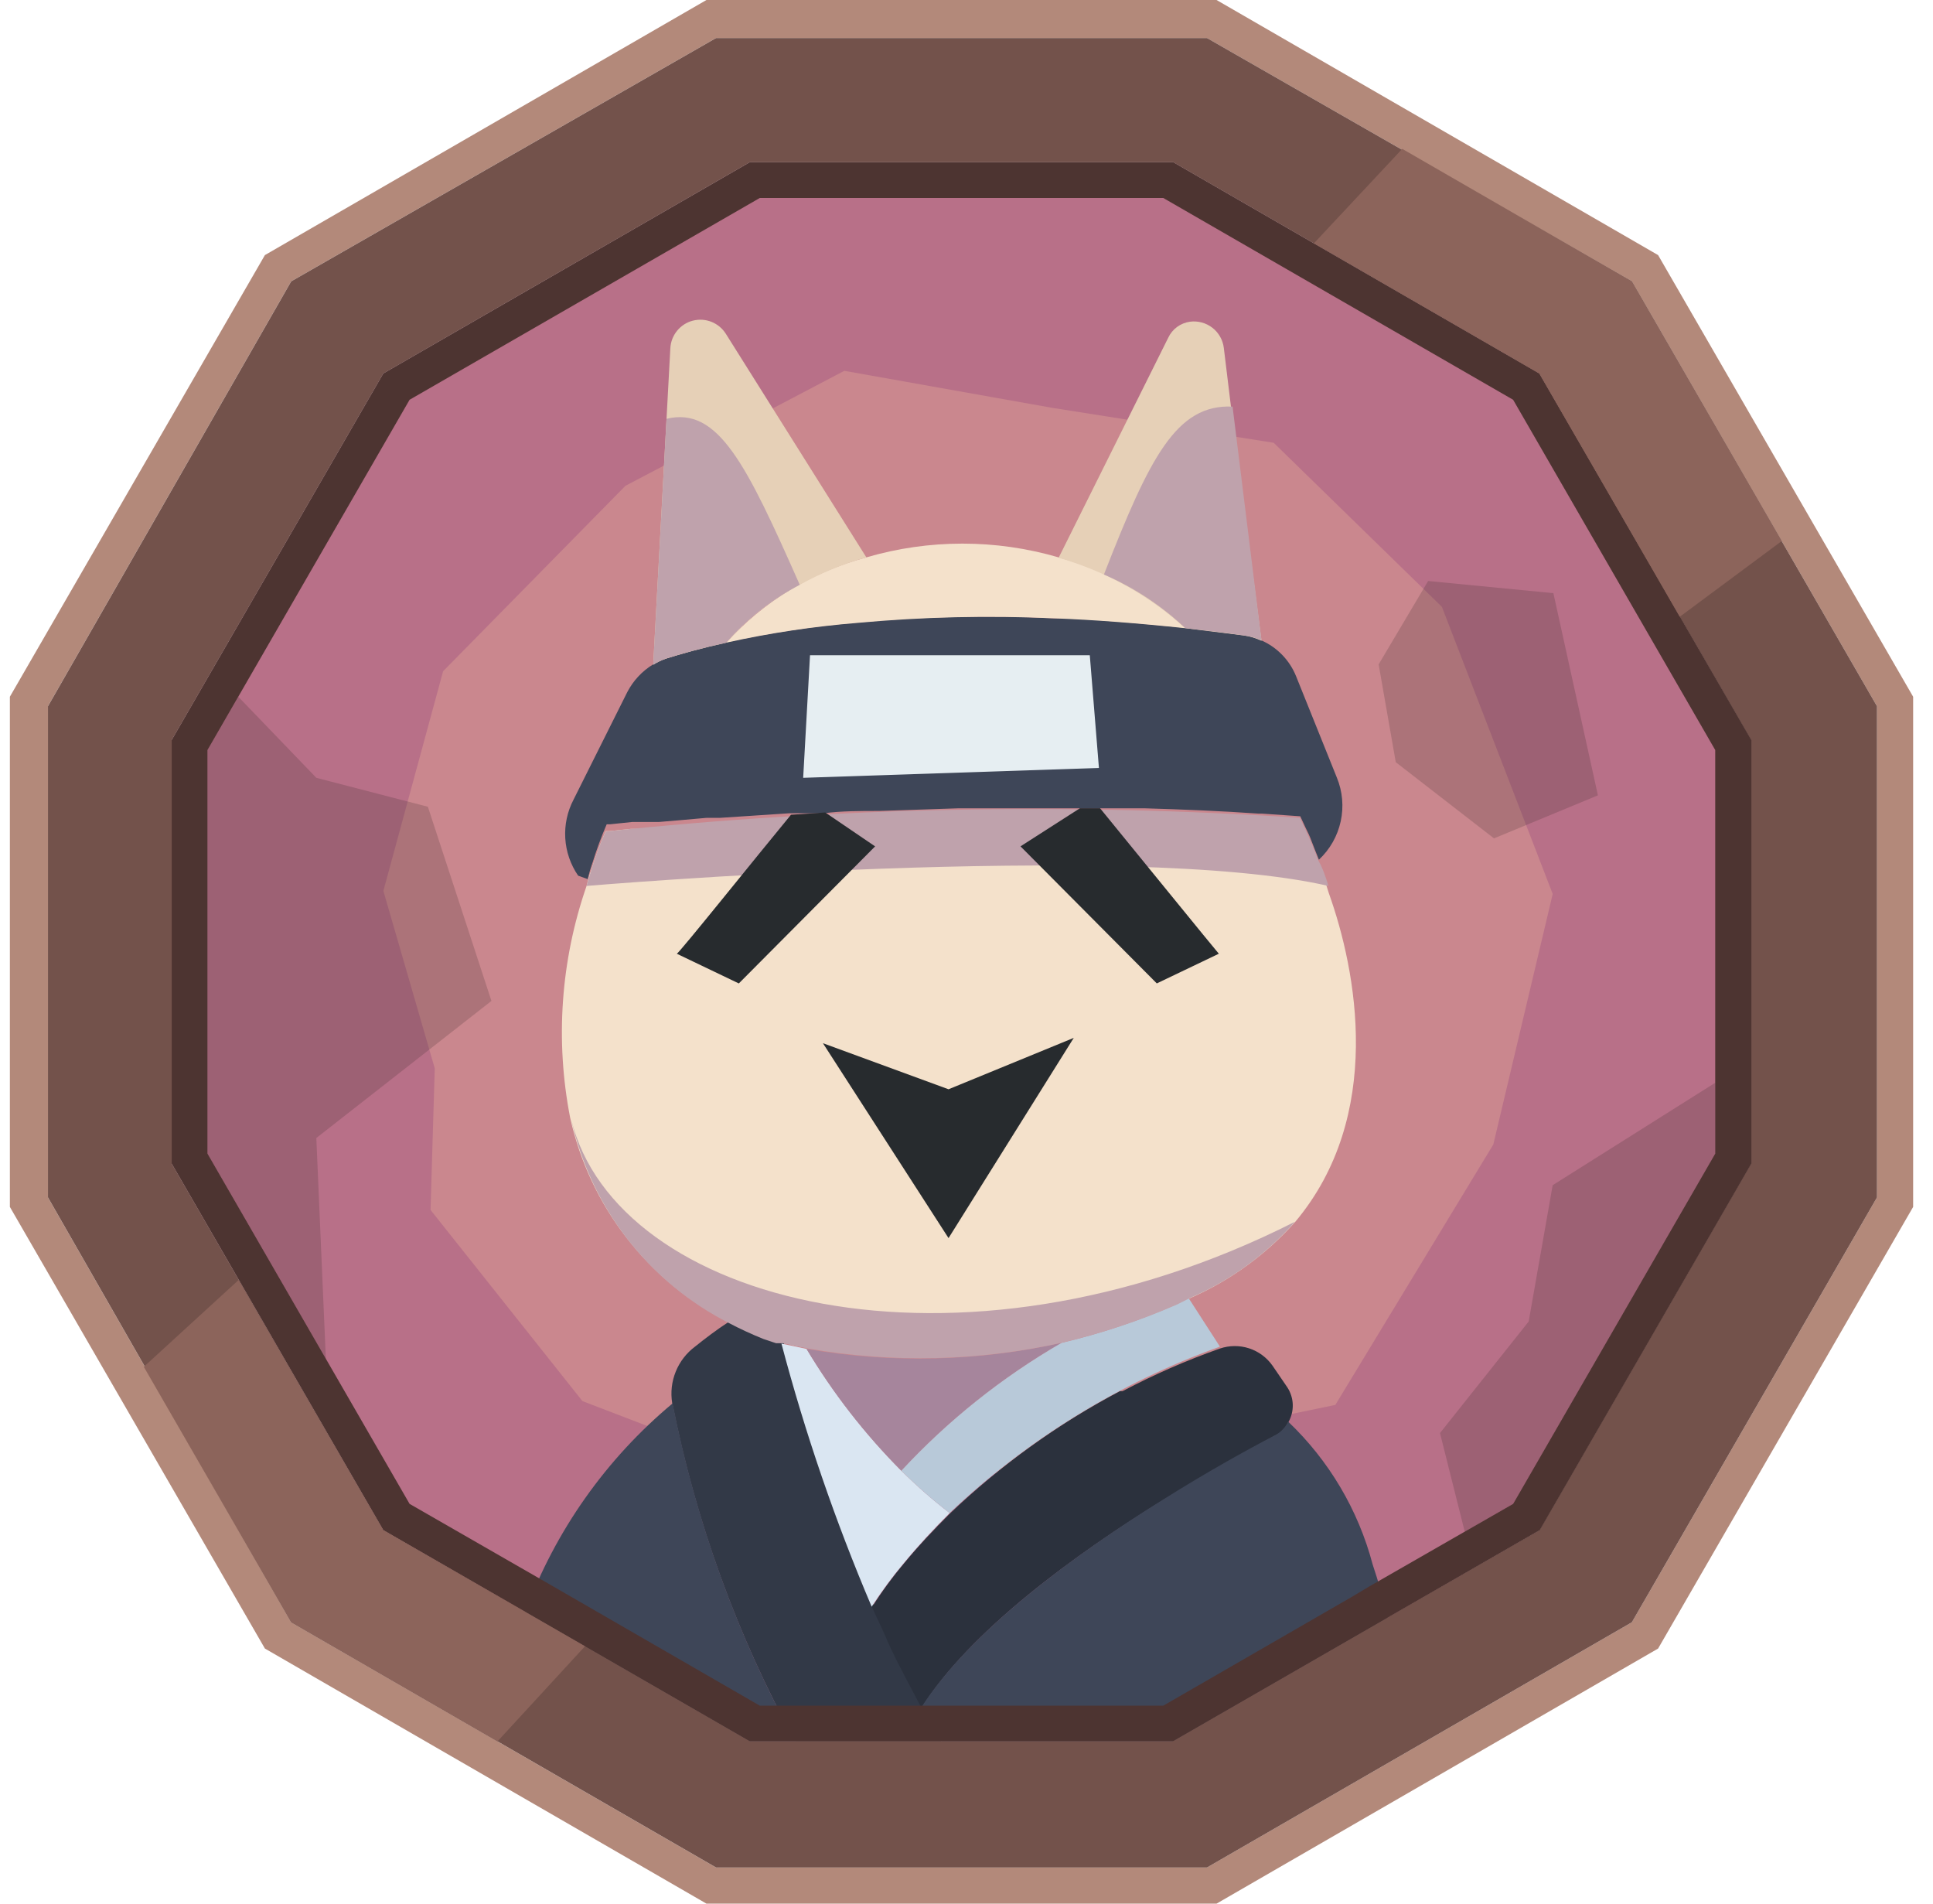
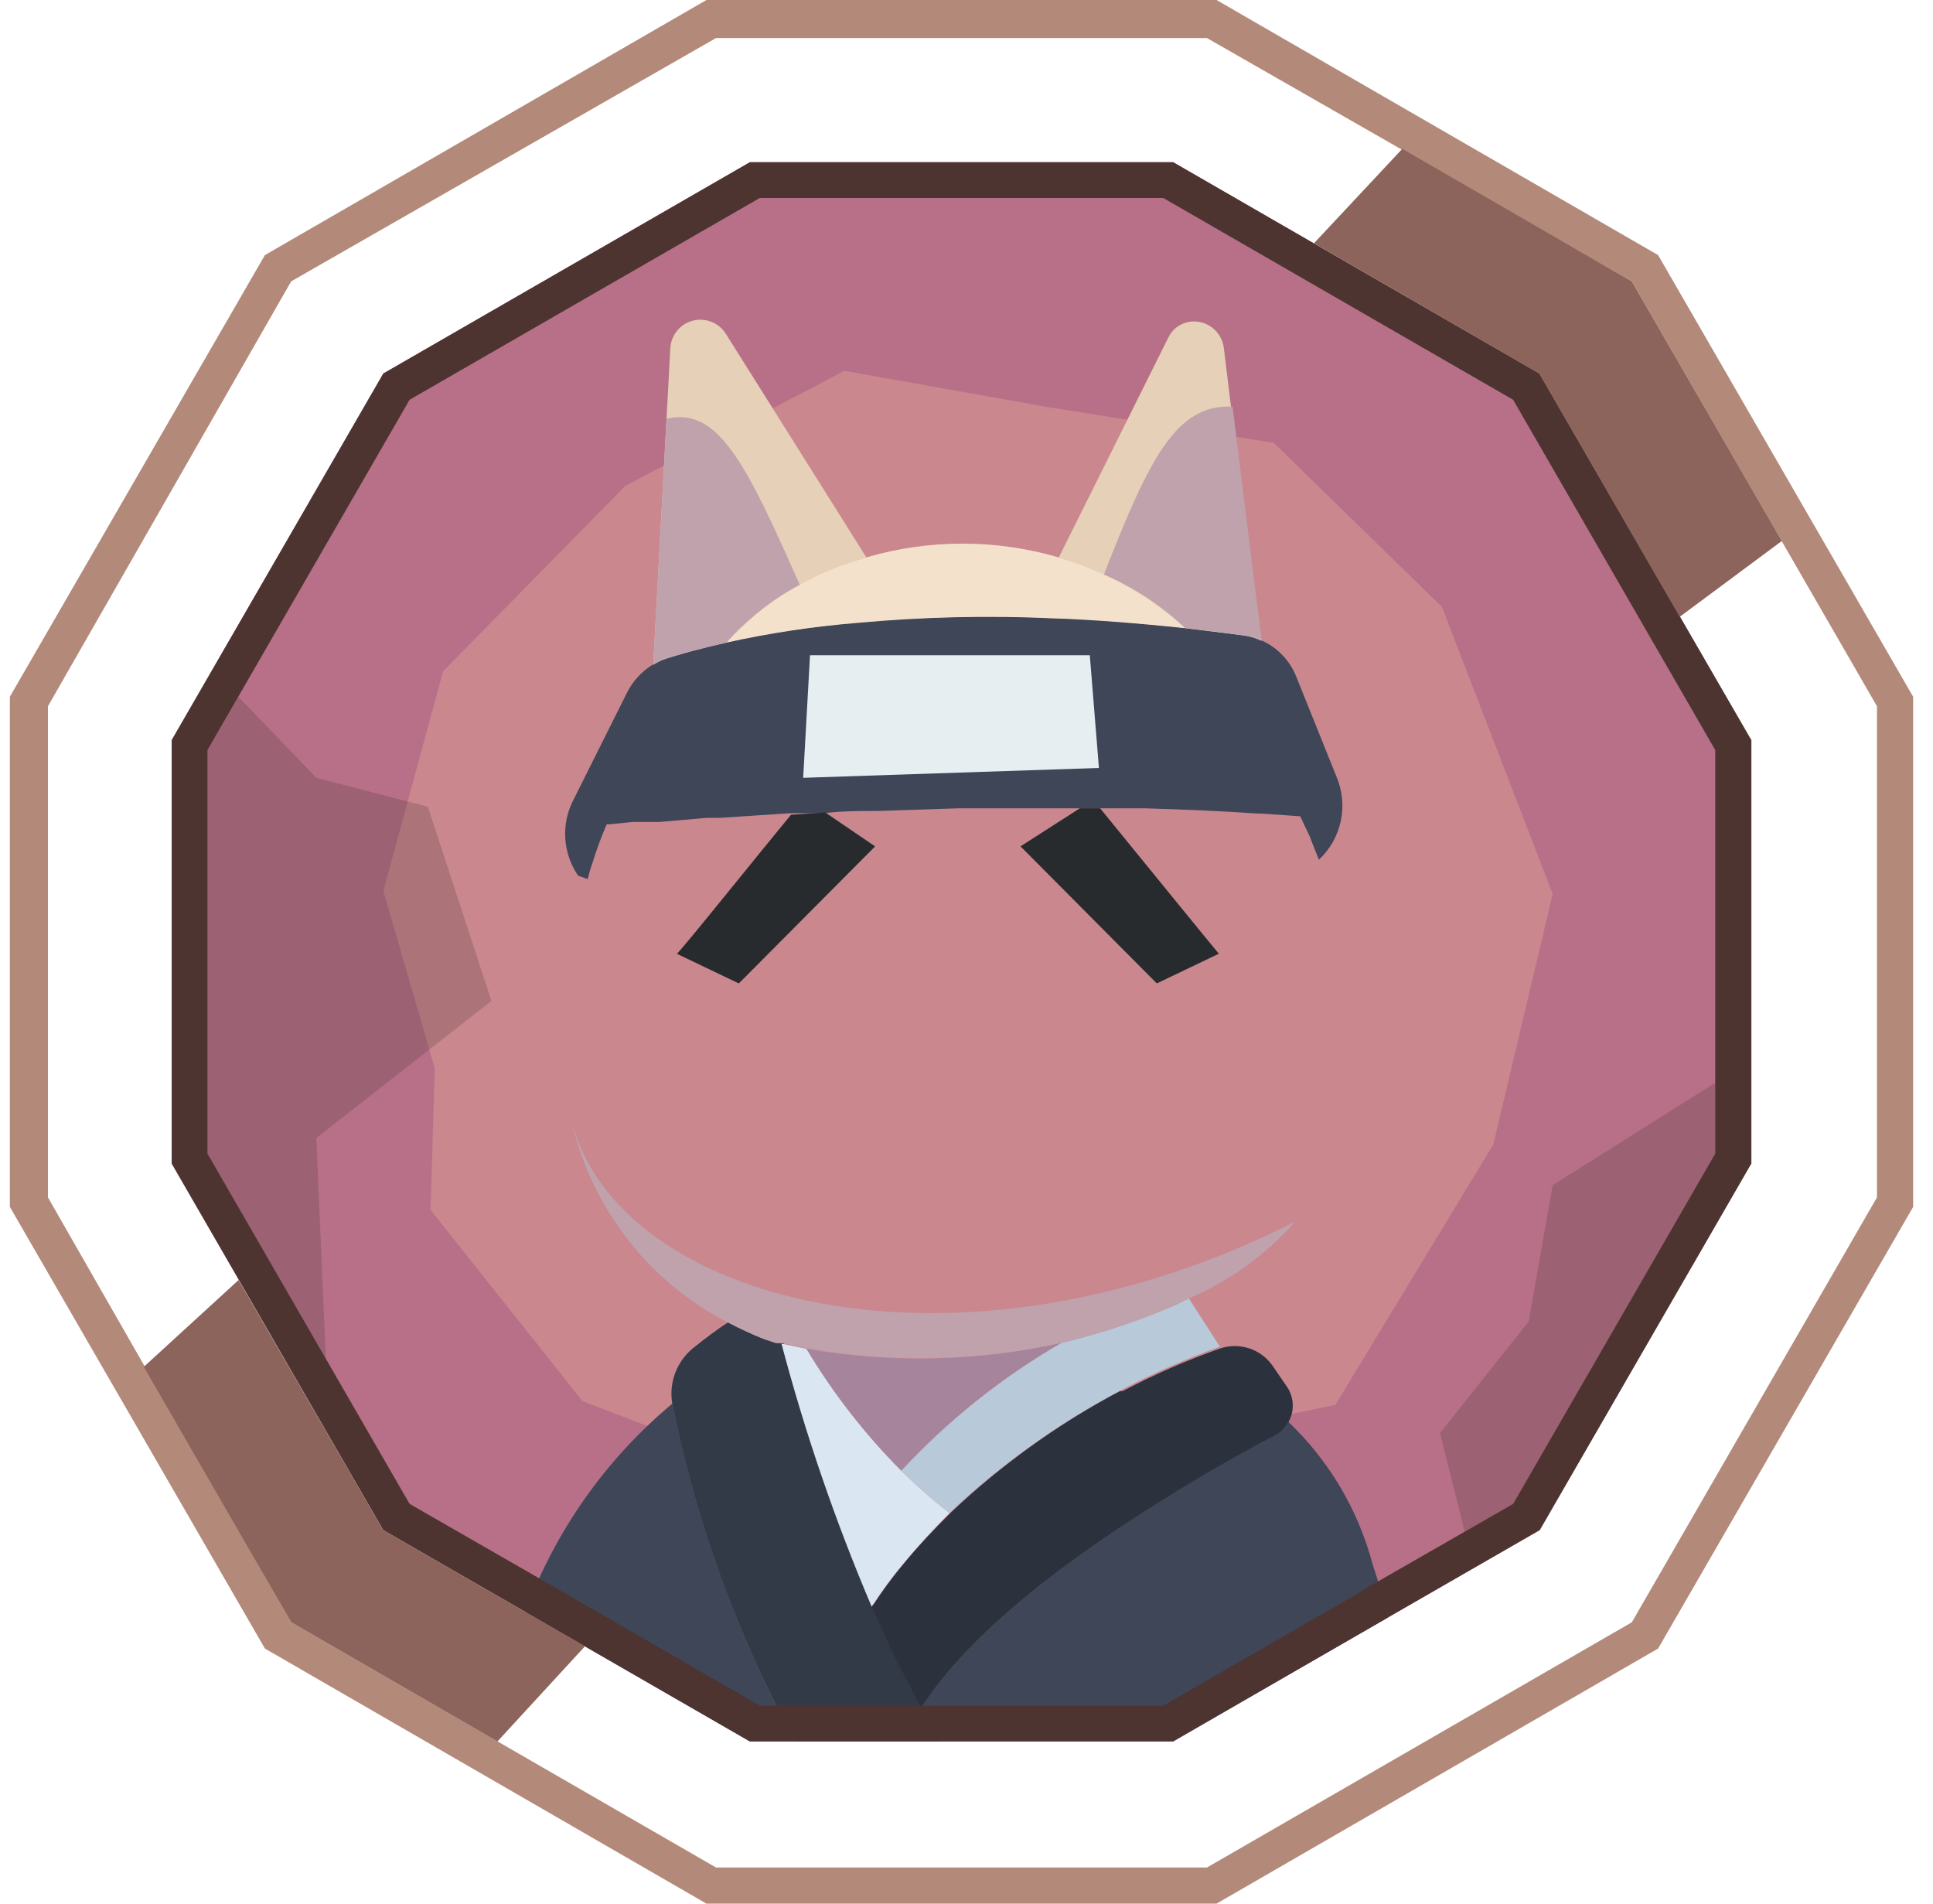
<svg xmlns="http://www.w3.org/2000/svg" width="65" height="64" viewBox="0 0 65 64" fill="none">
  <g clip-path="url(#clip0_201_95387)">
    <path d="M58.881 24.883V39.117L51.764 51.443L39.45 58.547H25.217L12.89 51.443L5.773 39.117V24.883L12.89 12.557L25.217 5.453H39.45L51.764 12.557L58.881 24.883Z" fill="#B87088" />
    <path d="M21.031 16.333L14.9 22.567L12.891 29.952L14.619 35.917L14.478 40.678L19.585 47.104L28.391 50.483L36.494 48.973L44.903 47.232L50.215 38.477L52.212 30.055L48.487 20.403L42.83 14.886L35.367 13.709L28.391 12.467L21.031 16.333Z" fill="#CA878E" />
-     <path d="M43.557 41.075C42.581 42.171 41.38 43.044 40.037 43.635L39.602 43.84C35.67 45.505 31.343 46.007 27.135 45.286C26.751 45.286 26.482 45.158 26.29 45.107H26.059L25.637 44.954C25.24 44.799 24.851 44.624 24.472 44.429C23.139 43.749 21.972 42.782 21.056 41.598C20.14 40.414 19.497 39.042 19.173 37.581C18.665 34.979 18.855 32.29 19.724 29.786C19.769 29.595 19.824 29.407 19.89 29.222C20.025 28.788 20.183 28.36 20.363 27.942H20.479L21.221 27.866H21.375H22.053H22.155L22.911 27.802L23.768 27.725H24.229L26.559 27.571H27.711C28.299 27.571 28.991 27.507 29.567 27.494C30.412 27.494 31.308 27.418 32.229 27.405H32.984H35.8C36.684 27.405 37.592 27.405 38.501 27.405C39.781 27.405 41.061 27.494 42.341 27.584H42.456L43.736 27.674L43.916 28.058C43.98 28.186 44.044 28.339 44.12 28.518C44.197 28.698 44.274 28.902 44.364 29.133C44.486 29.426 44.593 29.725 44.684 30.029C45.618 32.64 46.552 37.504 43.557 41.075Z" fill="#F4E1CB" />
-     <path d="M44.67 29.785C37.937 28.237 19.723 29.785 19.723 29.785C19.723 29.785 19.825 29.427 19.889 29.235C20.017 28.8 20.183 28.365 20.363 27.955C28.118 27.138 35.928 26.984 43.71 27.494C43.945 27.965 44.154 28.448 44.337 28.941C44.465 29.158 44.568 29.44 44.67 29.785Z" fill="#BFA2AC" />
    <path d="M44.35 28.903C44.26 28.672 44.171 28.467 44.107 28.288C44.043 28.109 43.966 27.955 43.902 27.827L43.723 27.443L42.443 27.354H42.328C41.048 27.264 39.768 27.213 38.488 27.175H36.964H35.684C34.763 27.175 33.867 27.175 32.984 27.175H32.228L29.566 27.264C28.926 27.264 28.286 27.264 27.71 27.341H26.558L24.228 27.495H23.768L22.91 27.571L22.155 27.635H22.091H21.412H21.259L20.516 27.712H20.401C20.221 28.13 20.063 28.558 19.928 28.992C19.862 29.177 19.807 29.365 19.761 29.555L19.441 29.44C19.185 29.068 19.035 28.633 19.008 28.182C18.981 27.73 19.078 27.28 19.288 26.88L21.092 23.271C21.291 22.885 21.592 22.562 21.963 22.336C22.096 22.257 22.238 22.193 22.385 22.144C22.872 21.991 23.55 21.786 24.42 21.594C25.877 21.277 27.352 21.055 28.836 20.928C31.023 20.726 33.222 20.679 35.416 20.787C36.35 20.787 37.336 20.877 38.372 20.967L39.857 21.107L41.816 21.351C42.024 21.379 42.227 21.439 42.417 21.53C42.947 21.764 43.365 22.196 43.582 22.733L44.952 26.138C45.145 26.605 45.191 27.12 45.083 27.614C44.976 28.108 44.72 28.558 44.35 28.903Z" fill="#3E4658" />
    <path d="M39.859 21.12C38.272 20.953 36.8 20.838 35.417 20.787C33.223 20.688 31.025 20.74 28.838 20.941C27.352 21.061 25.877 21.283 24.422 21.606C25.681 20.215 27.318 19.218 29.132 18.739C31.243 18.122 33.486 18.122 35.596 18.739C37.188 19.177 38.651 19.994 39.859 21.12Z" fill="#F4E1CB" />
    <path d="M29.133 18.739C28.352 18.957 27.6 19.266 26.893 19.661C25.956 20.151 25.118 20.811 24.422 21.607C23.552 21.799 22.874 21.991 22.387 22.144C22.239 22.197 22.098 22.265 21.965 22.349L22.413 14.08L22.541 11.712C22.551 11.497 22.63 11.29 22.766 11.123C22.902 10.955 23.087 10.835 23.296 10.781C23.505 10.727 23.726 10.741 23.926 10.821C24.126 10.901 24.296 11.043 24.41 11.226L29.133 18.739Z" fill="#E6D0B7" />
    <path d="M42.42 21.543C42.23 21.452 42.027 21.392 41.819 21.363L39.86 21.12L39.591 20.89C38.428 19.9 37.066 19.172 35.598 18.752L39.284 11.354C39.351 11.21 39.453 11.086 39.58 10.992C39.708 10.898 39.857 10.838 40.014 10.816C40.147 10.798 40.282 10.807 40.411 10.842C40.541 10.877 40.662 10.937 40.768 11.019C40.874 11.101 40.963 11.204 41.029 11.321C41.095 11.437 41.137 11.566 41.153 11.699L41.396 13.696L42.42 21.543Z" fill="#E6D0B7" />
    <path d="M27.238 22.029L27.008 26.15L36.953 25.818L36.646 22.029H27.238Z" fill="#E6EEF2" />
    <path d="M29.427 28.455L24.844 33.063L22.758 32.064C22.822 32.064 25.497 28.723 26.598 27.392L27.75 27.315L29.427 28.455Z" fill="#272B2E" />
    <path d="M40.985 32.064L38.899 33.062L34.316 28.454L36.313 27.174H36.992C37.862 28.237 40.921 32 40.985 32.064Z" fill="#272B2E" />
    <path d="M31.666 58.547H26.738C24.786 54.988 23.391 51.15 22.603 47.168C22.546 46.812 22.587 46.447 22.723 46.113C22.858 45.779 23.082 45.489 23.371 45.273C23.691 45.017 24.088 44.71 24.523 44.429C24.902 44.627 25.291 44.807 25.688 44.966L26.11 45.107H26.341C27.139 48.124 28.152 51.08 29.375 53.952C29.515 54.297 29.682 54.63 29.835 54.976C29.989 55.322 30.091 55.514 30.219 55.782C30.488 56.32 30.77 56.858 31.051 57.344C31.333 57.83 31.435 58.189 31.666 58.547Z" fill="#323947" />
    <path d="M43.327 47.808C43.229 48.016 43.062 48.183 42.854 48.282C41.945 48.755 40.601 49.562 39.116 50.432C36.147 52.262 32.627 54.822 30.988 57.421C30.719 56.922 30.438 56.384 30.169 55.859C30.041 55.59 29.9 55.322 29.785 55.04C29.67 54.758 29.465 54.361 29.324 54.029C29.652 53.509 30.016 53.013 30.412 52.544C30.886 51.968 31.411 51.417 31.948 50.88C33.653 49.254 35.574 47.871 37.657 46.771H37.747C38.802 46.213 39.897 45.734 41.023 45.337C41.34 45.23 41.684 45.227 42.003 45.331C42.321 45.435 42.597 45.639 42.79 45.913L43.289 46.643C43.401 46.815 43.464 47.015 43.471 47.22C43.477 47.425 43.428 47.629 43.327 47.808Z" fill="#2B313D" />
    <path d="M26.739 58.547H25.216L17.664 54.195C18.673 51.464 20.381 49.045 22.618 47.181C23.403 51.158 24.793 54.991 26.739 58.547Z" fill="#3E4658" />
    <path d="M31.935 50.867C31.397 51.405 30.872 51.968 30.399 52.544C30.006 53.011 29.642 53.503 29.311 54.016C28.089 51.145 27.075 48.189 26.277 45.171L27.122 45.351C28.014 46.84 29.084 48.216 30.309 49.447C30.821 49.953 31.364 50.428 31.935 50.867Z" fill="#DAE6F2" />
    <path d="M35.697 45.145C33.696 46.302 31.88 47.752 30.308 49.446C29.083 48.216 28.013 46.84 27.121 45.35C29.965 45.847 32.88 45.777 35.697 45.145Z" fill="#A6859C" />
    <path d="M41.022 45.273C37.638 46.489 34.544 48.394 31.934 50.867C31.363 50.428 30.821 49.953 30.309 49.446C31.88 47.752 33.697 46.302 35.697 45.146C37.013 44.834 38.298 44.406 39.537 43.866L39.973 43.648L41.022 45.273Z" fill="#B8C9D9" />
    <path d="M46.657 54.387L39.45 58.547H31.668C31.425 58.176 31.194 57.805 30.977 57.408C32.615 54.848 36.097 52.288 39.105 50.419C40.589 49.485 41.933 48.743 42.842 48.269C43.05 48.17 43.217 48.003 43.316 47.795C44.689 49.102 45.673 50.763 46.157 52.595C46.356 53.183 46.522 53.782 46.657 54.387Z" fill="#3E4658" />
    <path d="M43.544 41.075C42.574 42.178 41.371 43.052 40.024 43.635L39.589 43.853C38.349 44.393 37.064 44.821 35.748 45.133C32.931 45.765 30.017 45.834 27.172 45.338L26.328 45.159H26.097L25.675 45.018C25.278 44.858 24.889 44.679 24.51 44.48C23.178 43.801 22.012 42.837 21.096 41.655C20.18 40.474 19.536 39.104 19.211 37.645C20.709 43.789 32.139 46.848 43.544 41.075Z" fill="#BFA2AC" />
    <path d="M55.756 8.576L40.908 0H23.756L8.908 8.576L0.332 23.424V40.576L8.908 55.424L23.756 64H40.908L55.756 55.424L64.332 40.576V23.424L55.756 8.576ZM63.116 40.256L54.873 54.541L40.588 62.784H24.076L9.791 54.541L1.612 40.256V23.744L9.791 9.459L24.076 1.28H40.588L54.873 9.459L63.116 23.744V40.256Z" fill="#B3897A" />
-     <path d="M54.874 9.459L40.589 1.28H24.077L9.792 9.459L1.613 23.744V40.256L9.792 54.541L24.077 62.784H40.589L54.874 54.541L63.117 40.256V23.744L54.874 9.459ZM58.88 39.117L51.764 51.443L46.644 54.387L39.437 58.534H25.216L17.665 54.182L12.89 51.443L5.773 39.117V24.883L12.89 12.557L25.216 5.453H39.45L51.764 12.557L58.88 24.883V39.117Z" fill="#73524B" />
    <path d="M51.764 12.557L39.45 5.453H25.217L12.89 12.557L5.773 24.883V39.117L12.89 51.443L17.652 54.182L25.204 58.534H39.45L46.657 54.387L51.777 51.443L58.893 39.117V24.883L51.764 12.557ZM57.677 38.784L50.881 50.56L46.042 53.337L45.441 53.696L39.117 57.344H25.549L18.407 53.222L13.773 50.56L6.977 38.784V25.216L13.773 13.44L25.549 6.656H39.117L50.881 13.44L57.677 25.216V38.784Z" fill="#4D3431" />
    <path d="M42.42 21.529C42.23 21.443 42.027 21.387 41.819 21.363C41.14 21.261 40.539 21.197 39.86 21.12C39.059 20.364 38.132 19.753 37.121 19.315C38.657 15.385 39.553 13.581 41.447 13.67L42.42 21.529Z" fill="#BFA2AC" />
    <path d="M26.893 19.661C25.956 20.151 25.118 20.81 24.422 21.606C23.552 21.798 22.874 21.99 22.387 22.144C22.239 22.197 22.098 22.265 21.965 22.349L22.413 14.08C24.154 13.658 25.101 15.616 26.893 19.661Z" fill="#BFA2AC" />
-     <path d="M27.672 35.072L31.896 41.625L36.107 34.893L31.896 36.621L27.672 35.072Z" fill="#272B2E" />
    <path d="M4.836 45.952L8.023 43.034L12.887 51.443L19.671 55.347L16.727 58.547L9.79 54.541L4.836 45.952Z" fill="#8C645B" />
    <path d="M44.184 8.179L47.153 5.005L54.872 9.459L59.915 18.189L56.484 20.736L51.761 12.557L44.184 8.179Z" fill="#8C645B" />
    <path opacity="0.2" d="M10.957 45.683L10.637 38.259L16.525 33.651L14.388 27.123L10.637 26.15L8.013 23.424L6.977 25.216V38.784L10.957 45.683Z" fill="#332424" />
    <path opacity="0.2" d="M57.676 36.403L52.211 39.846L51.404 44.429L48.422 48.179L49.254 51.495L50.88 50.56L57.676 38.784V36.403Z" fill="#332424" />
-     <path opacity="0.2" d="M48.023 19.533L46.359 22.336L46.935 25.625L50.238 28.186L53.732 26.739L52.235 19.942L48.023 19.533Z" fill="#332424" />
  </g>
  <defs>
    <clipPath id="clip0_201_95387">
      <rect width="64" height="64" fill="white" transform="translate(0.332)" />
    </clipPath>
  </defs>
</svg>